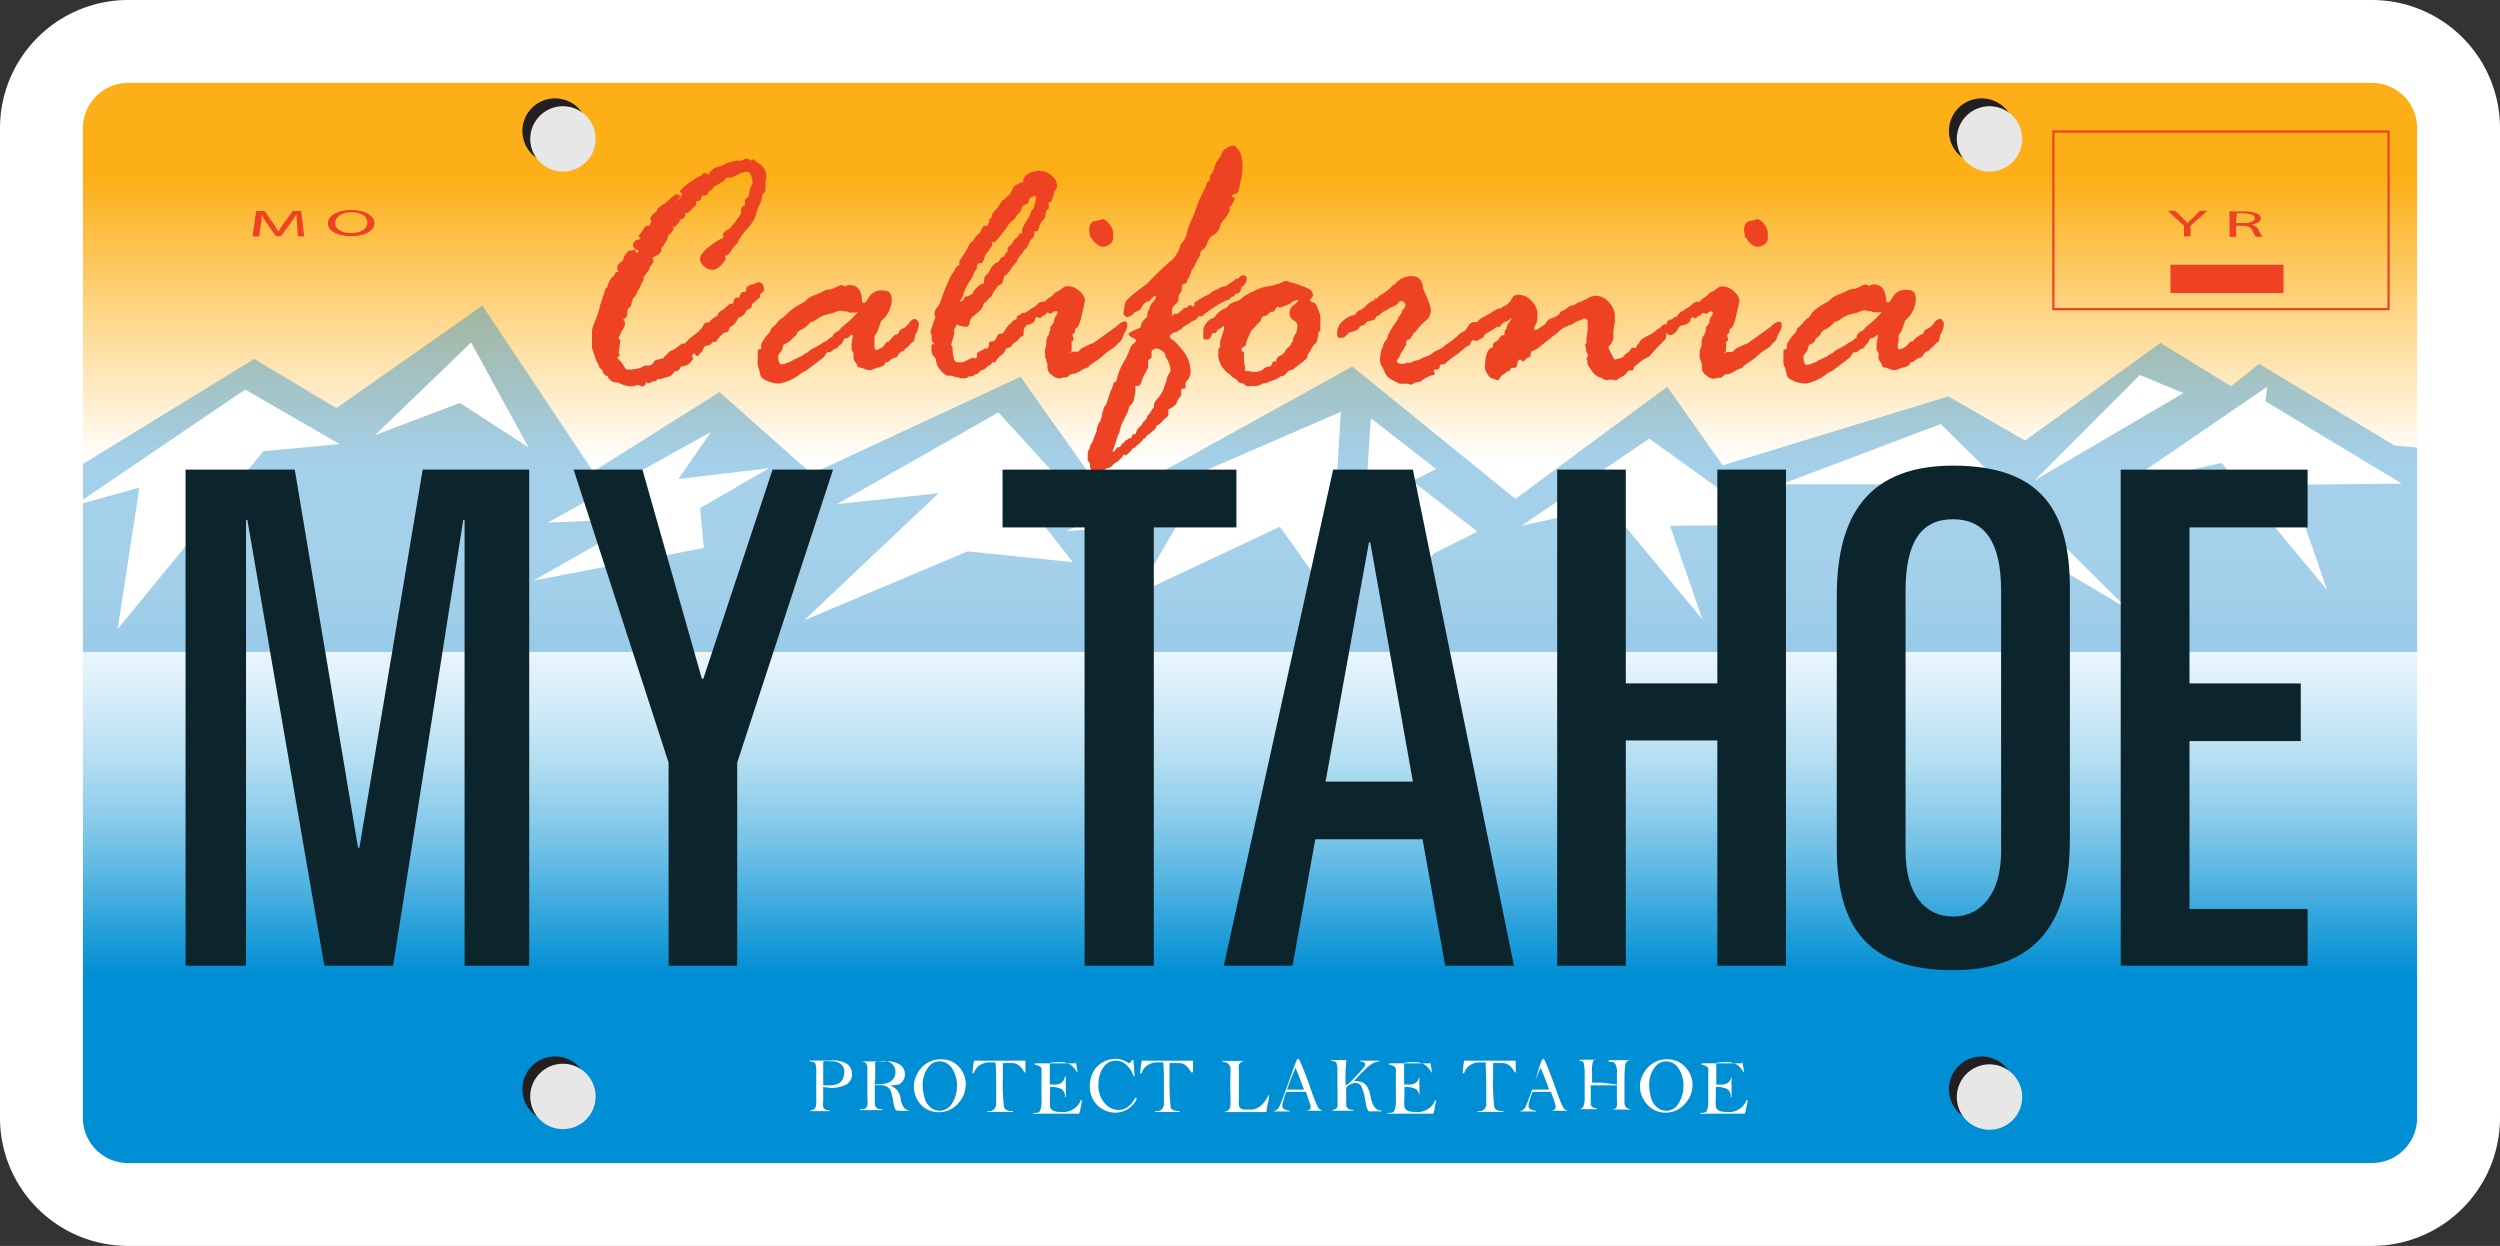
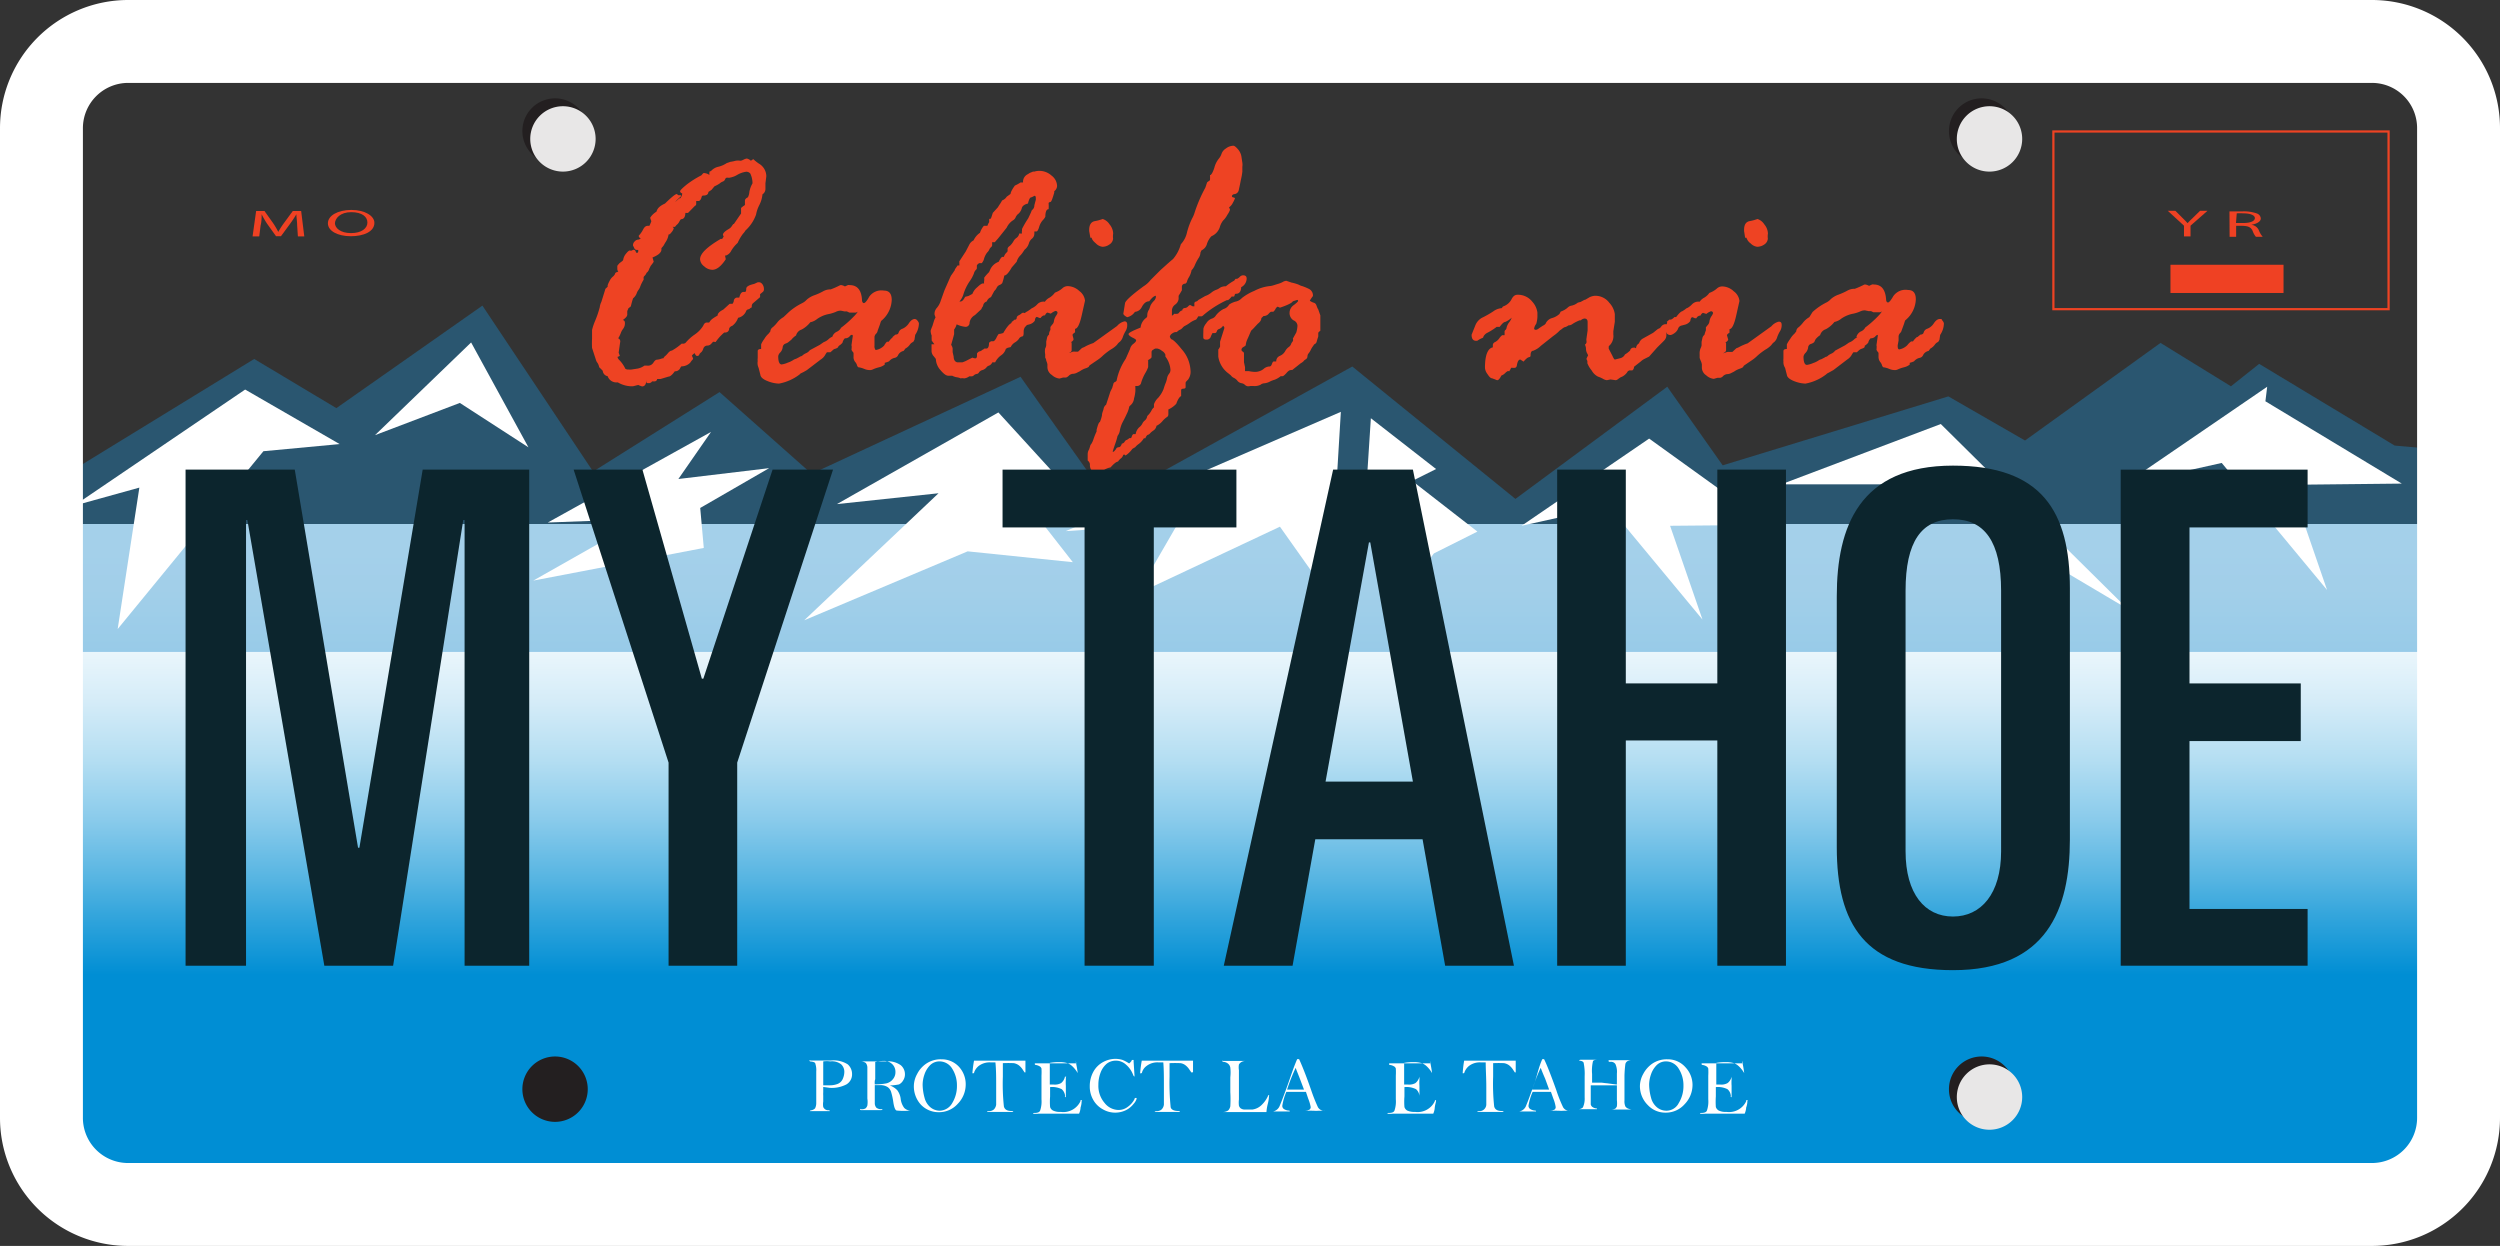
<svg xmlns="http://www.w3.org/2000/svg" viewBox="0 0 168.27 83.86">
  <rect x="0" y="0" width="168.27" height="83.86" fill="#333333" stroke="none" />
  <defs>
    <style>.cls-1,.cls-11,.cls-13{fill:none;}.cls-2{clip-path:url(#clip-path);}.cls-3{fill:url(#linear-gradient);}.cls-4{clip-path:url(#clip-path-2);}.cls-5{fill:url(#linear-gradient-2);}.cls-6{fill:#1d8bcc;opacity:0.4;}.cls-7{fill:#231f20;}.cls-8{fill:#e8e7e7;}.cls-9{fill:#fff;}.cls-10{fill:#ee4323;}.cls-11{stroke:#fff;stroke-width:5.58px;}.cls-12{fill:#ef4123;}.cls-13{stroke:#ee4323;stroke-width:0.15px;}.cls-14{fill:#0c252d;}</style>
    <clipPath id="clip-path">
      <rect class="cls-1" x="2.78" y="35.27" width="162.56" height="45.29" />
    </clipPath>
    <linearGradient id="linear-gradient" x1="-840.9" y1="-721.11" x2="-840.72" y2="-721.11" gradientTransform="translate(114735.77 -133628.55) rotate(-90) scale(158.99 158.99)" gradientUnits="userSpaceOnUse">
      <stop offset="0" stop-color="#008ed4" />
      <stop offset="0.14" stop-color="#33a5dc" />
      <stop offset="0.23" stop-color="#57b5e2" />
      <stop offset="0.37" stop-color="#8acbeb" />
      <stop offset="0.51" stop-color="#b4def2" />
      <stop offset="0.65" stop-color="#d5ecf8" />
      <stop offset="0.78" stop-color="#ecf7fc" />
      <stop offset="0.9" stop-color="#fafdfe" />
      <stop offset="1" stop-color="#fff" />
    </linearGradient>
    <clipPath id="clip-path-2">
      <rect class="cls-1" x="3.26" y="3.66" width="162.08" height="32.56" />
    </clipPath>
    <linearGradient id="linear-gradient-2" x1="-824.64" y1="-721.17" x2="-824.45" y2="-721.17" gradientTransform="matrix(0, 162.83, 162.83, 0, 117512.66, 134280.11)" gradientUnits="userSpaceOnUse">
      <stop offset="0" stop-color="#fcaf17" />
      <stop offset="0.12" stop-color="#fcaf17" />
      <stop offset="0.26" stop-color="#fcaf17" />
      <stop offset="0.88" stop-color="#fff" />
      <stop offset="1" stop-color="#fff" />
    </linearGradient>
  </defs>
  <title>tahoeplates-logo</title>
  <g id="Layer_2" data-name="Layer 2">
    <g id="Layer_1-2" data-name="Layer 1">
      <g id="Lake">
        <g class="cls-2">
          <rect id="LakeBlue" class="cls-3" x="2.78" y="35.27" width="162.56" height="45.29" />
        </g>
      </g>
      <g id="OrangeSky">
        <g class="cls-4">
-           <rect class="cls-5" x="3.26" y="3.66" width="162.08" height="32.56" />
-         </g>
+           </g>
      </g>
      <polygon id="Mtns" class="cls-6" points="163.51 43.33 163.62 43.32 163.62 30.21 161.18 29.99 152.06 24.49 150.16 26 145.42 23.08 136.3 29.65 131.14 26.68 115.95 31.32 112.22 26.03 102 33.58 91.02 24.67 74.63 33.74 68.69 25.36 54.63 31.89 48.43 26.39 39.92 31.74 32.47 20.57 22.64 27.47 17.11 24.16 4.73 31.75 3.92 26.59 3.92 39.35 4.04 39.35 4.04 43.88 163.52 43.88 163.51 43.33" />
      <path class="cls-7" d="M35.16,8.82a2.2,2.2,0,1,1,2.2,2.2,2.2,2.2,0,0,1-2.2-2.2" />
      <path class="cls-7" d="M131.18,8.82a2.2,2.2,0,1,1,2.19,2.2,2.19,2.19,0,0,1-2.19-2.2" />
      <path class="cls-7" d="M35.16,73.31a2.2,2.2,0,1,1,2.2,2.2,2.2,2.2,0,0,1-2.2-2.2" />
      <path class="cls-7" d="M131.18,73.31a2.2,2.2,0,1,1,2.19,2.2,2.19,2.19,0,0,1-2.19-2.2" />
      <path class="cls-8" d="M35.69,9.35a2.2,2.2,0,1,1,2.2,2.2,2.2,2.2,0,0,1-2.2-2.2" />
      <path class="cls-8" d="M131.71,9.35a2.2,2.2,0,1,1,2.2,2.2,2.19,2.19,0,0,1-2.2-2.2" />
-       <path class="cls-8" d="M35.69,73.85A2.2,2.2,0,1,1,37.89,76a2.2,2.2,0,0,1-2.2-2.19" />
      <path class="cls-8" d="M131.71,73.85a2.2,2.2,0,1,1,2.2,2.19,2.19,2.19,0,0,1-2.2-2.19" />
      <polygon class="cls-9" points="16.5 26.22 4.98 34.04 9.38 32.82 7.92 42.34 17.73 30.37 22.86 29.89 16.5 26.22" />
      <polygon class="cls-9" points="31.71 23.05 25.24 29.29 30.95 27.12 35.57 30.11 31.71 23.05" />
      <polygon class="cls-9" points="47.86 29.07 45.66 32.24 51.77 31.51 47.13 34.19 47.37 36.88 35.89 39.08 43.22 34.93 36.87 35.17 47.86 29.07" />
      <polygon class="cls-9" points="67.2 27.76 56.33 33.93 63.17 33.2 54.13 41.75 65.13 37.11 72.21 37.84 67.82 32.22 71.72 32.71 67.2 27.76" />
      <polygon class="cls-9" points="90.25 27.72 89.5 40.18 86.15 35.45 76.54 39.97 79.29 35.22 71.73 35.75 90.25 27.72" />
      <polygon class="cls-9" points="130.63 28.54 119.89 32.6 128.08 32.6 125.84 36.51 130.18 33.26 143.2 40.98 130.63 28.54" />
-       <polygon class="cls-9" points="146.96 26.46 136.95 32.33 144.03 25.24 146.96 26.46" />
      <polyline class="cls-9" points="152.48 27.01 161.66 32.55 154.19 32.63 156.63 39.71 149.54 31.16 142.95 32.63 152.6 26.03" />
      <polygon class="cls-9" points="111 29.52 119.07 35.33 112.41 35.39 114.59 41.7 108.28 34.09 102.41 35.39 111 29.52" />
      <polygon class="cls-9" points="95.04 32.36 94.55 39.93 96.51 37.25 99.44 35.78 95.04 32.36" />
      <polygon class="cls-9" points="92.27 28.15 91.78 35.72 93.73 33.03 96.66 31.57 92.27 28.15" />
      <path class="cls-10" d="M40.75,19.44l.15-.14v-.09a1.2,1.2,0,0,1,.12-.28.85.85,0,0,1,.23-.31.53.53,0,0,0,.15-.19c0-.08.11-.12.22-.14a.32.32,0,0,1-.07-.18l0-.22s0,0,.07-.09l.08-.09.16-.12a.21.21,0,0,0,.1-.18.86.86,0,0,1,.18-.34c.11-.14.2-.21.25-.21a.24.24,0,0,0,.15,0,.21.21,0,0,1,.11-.05s.09,0,.13.1.06.11.08.11.1,0,.1-.12,0-.06-.12-.08a.19.19,0,0,1-.15-.12,1.19,1.19,0,0,0-.08-.16.23.23,0,0,1,0-.09.34.34,0,0,1,.11-.2.33.33,0,0,1,.22-.12.26.26,0,0,0,.19-.1c-.09,0-.14-.1-.14-.16a1.9,1.9,0,0,0,.29-.41c.09-.18.19-.26.31-.26l.12,0a2.78,2.78,0,0,0,.13-.31l-.08-.23a1.23,1.23,0,0,1,.33-.35l.1-.07q.07-.32.57-.54c.44-.43.7-.64.79-.64a.34.34,0,0,1,.1.08l.12,0c.05,0,.07,0,.07.07a3.86,3.86,0,0,0-.39.37h0a.28.28,0,0,0,.09-.07l.19-.16a0,0,0,0,0,.05,0,.53.53,0,0,0,.14-.33s-.05,0-.14-.1l0-.06c0-.05.14-.19.43-.43a6.26,6.26,0,0,1,1-.63l.12-.14a.22.22,0,0,1,.14,0,.6.6,0,0,1,.28.12l0,0a.59.59,0,0,1,0-.17c0-.05,0-.08.1-.09a.92.92,0,0,1,.52-.3,1.75,1.75,0,0,0,.54-.24l.26-.09a2.24,2.24,0,0,0,.34-.07,1.06,1.06,0,0,1,.34,0,.63.63,0,0,0,.19-.07.69.69,0,0,1,.23-.08.61.61,0,0,1,.27.15s0,0,0,0l.16-.11h0a3.51,3.51,0,0,0,.36.29,1,1,0,0,1,.52.86l-.06.48,0,.4a.43.43,0,0,1-.2.34,2,2,0,0,1-.22.74,2.23,2.23,0,0,0-.21.62,2.65,2.65,0,0,1-.72,1.08.86.86,0,0,1-.15.2,3,3,0,0,0-.37.63,2.28,2.28,0,0,0-.44.54.61.61,0,0,1-.35.31H48.8l.05.25c-.31.47-.61.71-.91.71a.84.84,0,0,1-.55-.24.63.63,0,0,1-.27-.47c0-.38.47-.83,1.39-1.37l.1,0,.1-.16a.42.42,0,0,1-.05-.12c0-.1.12-.23.38-.38s.24-.33.36-.35l.48-.7,0-.11V14s.09-.09.26-.2l0-.05v-.24c0-.09.07-.17.2-.23a1,1,0,0,0,.1-.37,1.77,1.77,0,0,1,.21-.57,1.55,1.55,0,0,0-.15-.66.35.35,0,0,0-.28-.12,1.62,1.62,0,0,0-.58.2,1.47,1.47,0,0,1-.53.2.16.16,0,0,1-.09,0l-.1,0s-.08,0-.12.12a.25.25,0,0,1-.15.14.63.63,0,0,0-.21.13,2.21,2.21,0,0,1-.35.19l-.2.24-.21.14c0,.16-.13.24-.31.24s-.11.09-.21.27l-.1.1h-.2l0,.1v.11a.14.14,0,0,1-.09.12l-.46.47-.09,0h-.09l0,0c0,.27-.11.41-.25.42s-.12.23-.35.4l-.1.12h-.16l0,0a.25.25,0,0,1,.08.09.65.65,0,0,1-.14.26c-.09.12-.16.18-.21.16a1.23,1.23,0,0,1-.23.56l-.1.18a1.43,1.43,0,0,1-.15.18v.09q0,.3-.6.54l.08.29a2.91,2.91,0,0,1-.2.27l-.11.22a.43.43,0,0,1-.17.25.55.55,0,0,1-.12.19c-.05.05-.08.09-.08.12l0,.16a2.43,2.43,0,0,0-.22.44.85.85,0,0,1-.13.25.9.9,0,0,0-.13.26.8.8,0,0,1-.23.3,5.36,5.36,0,0,0-.15.54l-.17.14a.78.78,0,0,1-.07.17l0,.09v.16q0,.15-.3.36a.17.17,0,0,1,.14.18.6.6,0,0,1-.11.4,1.12,1.12,0,0,0-.16.28,1.74,1.74,0,0,1-.18.37.23.23,0,0,1,.14.2l-.11.77.08.21a.5.5,0,0,1-.16.07.45.45,0,0,0,.15.24,2.14,2.14,0,0,1,.38.56.32.32,0,0,0,.21.05.65.65,0,0,0,.22,0l.32-.05a1.11,1.11,0,0,0,.53-.21h.2a.43.43,0,0,0,.41-.2c.08-.13.16-.2.24-.2a1.17,1.17,0,0,0,.35-.09h.08a.48.48,0,0,1,.09-.13,1.26,1.26,0,0,0,.21-.21q.15-.18.27-.18a3.81,3.81,0,0,0,.66-.47l.14,0a.25.25,0,0,0,.17-.11,3.12,3.12,0,0,1,.55-.49,2,2,0,0,0,.59-.6c.06-.15.14-.22.23-.22l.17,0h0s0,0,.07-.1.18-.19.5-.37c0-.15.14-.28.38-.4l.43-.39.19,0s.08-.09.09-.2a.24.24,0,0,1,.2-.22h.09l.08,0c.06-.26.15-.38.28-.38h.1c.06,0,.09-.08.09-.22s.18-.24.53-.32L51,19s0,0,.11,0,.31.16.31.47a.22.22,0,0,1-.09.19l-.17.14,0,.2-.44.38a.26.26,0,0,0-.12.21c0,.08,0,.13-.08.13a.26.26,0,0,1-.15.1.19.19,0,0,0-.15.12.74.74,0,0,1-.54.45,1.15,1.15,0,0,1-.39.54.34.34,0,0,0-.21.17c0,.2-.14.3-.33.28a3.2,3.2,0,0,0-.58.64s0,0,0,0L48,23l-.13.14a.35.35,0,0,1-.28.12.29.29,0,0,0-.25.2.61.61,0,0,1-.13.24.51.51,0,0,0-.14.15c0,.08-.1.11-.15.11s-.12-.06-.16-.19a.58.58,0,0,0-.19.17l.07.16a.08.08,0,0,1,0,.08,1.25,1.25,0,0,0-.18.23.84.84,0,0,1-.6.25s-.05.05-.1.16a.37.37,0,0,1-.34.17c-.17.24-.32.36-.43.36l-.53.16-.23,0c0,.1-.1.16-.17.16l-.17,0a.26.26,0,0,1-.21.12c-.11,0-.17,0-.17-.09a.25.25,0,0,1,0-.07v-.05s0-.07,0-.07c0,.33-.1.5-.29.5a1.4,1.4,0,0,1-.26-.1h0L42.6,26l-.1,0a1.88,1.88,0,0,1-.91-.26h-.12a.62.62,0,0,1-.57-.42l0,0a.4.4,0,0,1-.33-.36,2.5,2.5,0,0,0-.24-.24.79.79,0,0,0-.11-.29.56.56,0,0,1-.09-.15l-.28-.86a5.62,5.62,0,0,1,0-.62l0-.09v-.07l0-.31,0-.12a4.12,4.12,0,0,1,.23-.67,6.6,6.6,0,0,0,.29-.87,1.08,1.08,0,0,1,.11-.36Z" />
      <path class="cls-10" d="M60.08,22.68l.19-.16c.13,0,.2-.05.22-.15a.4.4,0,0,1,.27-.25,1,1,0,0,0,.42-.37c.13-.19.26-.28.4-.28a.26.26,0,0,1,.17.11.41.41,0,0,1,.1.18,1.41,1.41,0,0,1-.25.78l-.05.33-.08.14a.55.55,0,0,0-.24.2.85.85,0,0,1-.29.25l-.12.16a.54.54,0,0,0-.36.26.32.32,0,0,1-.26.21.68.68,0,0,0-.36.23,1.63,1.63,0,0,1-.29.1l0,.12a1,1,0,0,1-.38.18,2.47,2.47,0,0,0-.39.13.59.59,0,0,1-.18.06,1,1,0,0,1-.43-.08,1.4,1.4,0,0,0-.4-.11.27.27,0,0,1-.09-.15.59.59,0,0,0-.12-.21.52.52,0,0,1-.11-.36l0-.22a.17.17,0,0,0-.06-.11.26.26,0,0,1-.07-.12.09.09,0,0,1,0-.07s0,0,0-.07a.27.27,0,0,0,0-.12.3.3,0,0,1,0-.12l.08-.56s0-.07-.05-.07-.09,0-.18.12a.4.4,0,0,1-.3.11.55.55,0,0,0-.16.29.83.83,0,0,1-.24.21l-.05.06c0,.06-.08.1-.18.14a.38.38,0,0,0-.22.13l-.13.11-.23,0a1.33,1.33,0,0,0-.13.2.89.89,0,0,1-.29.29l-.93.71a3.74,3.74,0,0,1-.43.23l-.07.07a3.25,3.25,0,0,1-1.38.61,2.25,2.25,0,0,1-.77-.17q-.45-.18-.48-.42l-.12-.47A.77.77,0,0,1,51,24.3a.71.71,0,0,1,0-.19V24l0-.37c0-.09.08-.14.23-.14l0-.31a1.61,1.61,0,0,1,.21-.36,1.5,1.5,0,0,1,.29-.36l.12-.15a.36.36,0,0,1,.17-.29,2.2,2.2,0,0,0,.3-.32,1.38,1.38,0,0,1,.41-.35l.37-.35A4.06,4.06,0,0,1,54,20.4a1,1,0,0,0,.3-.23,1.58,1.58,0,0,1,.52-.3,4,4,0,0,0,.56-.25,1,1,0,0,1,.44-.14h.09a6,6,0,0,0,.65-.29h.08a.8.8,0,0,1,.23.09h0l.2-.09a.21.21,0,0,1,.12,0c.51,0,.79.33.83,1,0,.14.06.21.13.21s.2-.14.35-.42a1,1,0,0,1,1-.42c.35,0,.52.21.52.63a1.9,1.9,0,0,1-.71,1.41,1.18,1.18,0,0,0-.07.2l-.17.47v0a.34.34,0,0,1-.1.19.36.36,0,0,0-.11.21l0,.29,0,.32a.37.37,0,0,0,.08.28,1,1,0,0,0,.57-.3A1,1,0,0,1,59.7,23l.12,0a1.22,1.22,0,0,1,.26-.29m-4.07,0a.56.56,0,0,1,.31-.38.59.59,0,0,0,.29-.27,6.66,6.66,0,0,0,.67-.57c.29-.28.44-.45.44-.51s0,0,0,0h0l-.1.06-.21,0-.24,0-.17-.08-.16,0-.24-.05a.71.71,0,0,0-.34.08,2.41,2.41,0,0,1-.54.16,2,2,0,0,0-.72.32,1.06,1.06,0,0,1-.46.22,1.84,1.84,0,0,1-.58.49.57.57,0,0,0-.38.4,1.27,1.27,0,0,0-.31.28L53.1,23a.62.62,0,0,1-.24.13.29.29,0,0,0-.18.25.6.6,0,0,1-.16.34.46.46,0,0,0-.14.25c0,.37.08.56.23.56a1.51,1.51,0,0,0,.41-.12,1.48,1.48,0,0,0,.36-.17.63.63,0,0,1,.2-.09l.23-.12a.22.22,0,0,1,.11-.05.28.28,0,0,0,.12-.08,1,1,0,0,1,.22-.13.63.63,0,0,0,.25-.2l.67-.36.26-.18a1,1,0,0,0,.33-.2.75.75,0,0,1,.24-.16" />
      <path class="cls-10" d="M62.71,22.92v-.08a1.57,1.57,0,0,1,0-.25.85.85,0,0,1-.07-.33,2.71,2.71,0,0,1,.12-.32l.11-.36a1.92,1.92,0,0,1,.1-.22,1.13,1.13,0,0,1-.07-.2.61.61,0,0,1,.16-.44,1.34,1.34,0,0,0,.26-.48l.25-.7.4-.91a1.15,1.15,0,0,1,.12-.19l.17-.25c0-.08.11-.18.19-.32l.12,0a.14.14,0,0,0,0-.09,1.83,1.83,0,0,0,0-.19l.43-.66.26-.5a.63.63,0,0,1,.27-.25,1.22,1.22,0,0,1,.43-.51,1.4,1.4,0,0,1,.26-.47l.24,0a1.17,1.17,0,0,1,.12-.25l0-.22s0,0,.07,0,.1-.21.18-.41l.33-.36.1-.16a2.79,2.79,0,0,0,.19-.31.62.62,0,0,0,.31-.25l.26-.19c0-.09.08-.27.29-.56a2.32,2.32,0,0,0,.38-.21l.17,0a.56.56,0,0,1,.31-.55l.14-.09.22-.09.09,0a1.16,1.16,0,0,1,.34-.05,1.23,1.23,0,0,1,.82.32.9.9,0,0,1,.37.71.48.48,0,0,1-.19.34l0,.09c-.12.42-.2.63-.25.63a.21.21,0,0,0-.13.07,3.15,3.15,0,0,1,0,.42c-.15,0-.22.19-.22.51a1,1,0,0,1-.18.24,1.17,1.17,0,0,0-.24.46c-.06.19-.12.29-.18.29h-.14l0,.17a.43.43,0,0,1-.17.32.66.66,0,0,0-.2.32.86.86,0,0,1-.29.42l-.12.18a1.41,1.41,0,0,1-.2.24,1,1,0,0,0-.21.39L68.1,18c-.21.37-.38.55-.5.54a3.89,3.89,0,0,1-.14.51.38.38,0,0,1-.18.13.36.36,0,0,0-.2.2.76.76,0,0,1-.16.21L66.7,20a.47.47,0,0,0-.28.29.34.34,0,0,0-.25.31.83.83,0,0,0-.12.21l-.43.4a.69.69,0,0,0-.36.5A.27.27,0,0,1,65,22a1.77,1.77,0,0,1-.61-.17h0a1,1,0,0,1-.17.35l0,.31s-.07.28-.2.72a.62.62,0,0,1,.1.24l0,.25.07.31c0,.26.14.38.29.38l.29,0A2.32,2.32,0,0,0,65,24.3l.45-.23s0,0,0,0a.59.59,0,0,0,.19.05c.08,0,.12-.06.12-.19v-.14c.06-.08.11-.13.18-.14a.41.41,0,0,0,.19-.11c.06,0,.1-.08.14-.08h.12c.12,0,.18-.13.18-.4a.29.29,0,0,0,.12-.09h.15c.07,0,.14-.07.22-.22a1.13,1.13,0,0,1,.16-.27,1.1,1.1,0,0,0,.31-.07c.26-.44.46-.67.6-.67h.07a.64.64,0,0,0,.23-.32.21.21,0,0,1,.12-.19.76.76,0,0,0,.19-.12.24.24,0,0,1,.11-.06q.18,0,.18.12l0,.32.09.35A.32.32,0,0,1,69,22a.54.54,0,0,0-.1.3c0,.22,0,.34-.12.35a.31.31,0,0,0-.2.16.93.93,0,0,1-.27.24.71.71,0,0,0-.28.31l-.21.05-.12.07a.77.77,0,0,1-.31.43,1.3,1.3,0,0,0-.41.48s0,0,0,0l-.19,0a.42.42,0,0,1-.22.22.3.3,0,0,0-.18.13.57.57,0,0,1-.27.17.39.39,0,0,0-.23.16.19.19,0,0,1-.15.1.37.37,0,0,0-.19.09.21.21,0,0,1-.14.07l-.17,0h0a.72.72,0,0,1-.35.14.47.47,0,0,0-.23,0,.71.71,0,0,0-.22-.07,1.08,1.08,0,0,1-.35-.11l-.26,0c-.14,0-.31-.12-.53-.38a1.18,1.18,0,0,1-.31-.75l-.14-.18a.53.53,0,0,1-.15-.36V23.6l0-.14v-.22l0-.07c.13,0,.19,0,.19,0Zm2.48-3,.26-.14a1.06,1.06,0,0,1,.32-.44c.18-.17.3-.26.38-.26h.09a.47.47,0,0,1,0-.16.62.62,0,0,0,0-.22s.11-.17.33-.38l.09-.2a1,1,0,0,1,.56-.5c.11-.22.2-.33.25-.33l.1,0a.66.66,0,0,1,.2-.31l.05-.07v-.18s0-.08.16-.19a1.24,1.24,0,0,0,.24-.31.61.61,0,0,1,.2-.22.43.43,0,0,0,.18-.29l.19,0a.43.43,0,0,1,0-.2l0-.11a6.84,6.84,0,0,1,.42-.72l.2-.43a.24.24,0,0,1,.1-.16.38.38,0,0,0,.11-.28l.1-.38c0-.18,0-.26-.1-.26a1,1,0,0,1-.23.11c-.07,0-.14.16-.2.41q-.37.09-.42.33a.76.76,0,0,1-.3.42l-.09.13a.46.46,0,0,1-.23.27,1.19,1.19,0,0,0-.39.47c-.41.52-.64.81-.68.84l-.12.14-.18,0c0,.12,0,.19,0,.2a.19.19,0,0,1-.08.14.42.42,0,0,0-.11.15.59.59,0,0,1-.15.21,1.38,1.38,0,0,0-.2.39.68.68,0,0,1-.16.32l-.17,0c-.11.07-.16.13-.16.19l0,.16a.2.2,0,0,1-.07.11.52.52,0,0,0-.13.24,2.37,2.37,0,0,1-.31.56,3.38,3.38,0,0,0-.38.79,1.28,1.28,0,0,1-.28.53.1.1,0,0,0,.08,0c.1,0,.2-.11.3-.31" />
      <path class="cls-10" d="M68.1,21.67l.2-.16h.07c.06,0,.14-.05.26-.17l.12,0a1,1,0,0,1,.43-.4l.2-.14a.41.41,0,0,1,.13-.08,1.07,1.07,0,0,0,.3-.23.55.55,0,0,1,.33-.18.53.53,0,0,1,.19,0,.81.81,0,0,1,.3-.27A1.2,1.2,0,0,0,71,19.7l.16-.07a1.41,1.41,0,0,0,.35-.23.53.53,0,0,1,.4-.14,1.18,1.18,0,0,1,.74.33.92.92,0,0,1,.38.65l-.2.89c-.14.66-.3,1-.47,1l0,.24c-.11.07-.17.13-.17.18l.07.28s0,.09-.13.17,0,0,0,.07v.47c0,.08,0,.15-.17.2l.08,0a.5.5,0,0,1,.33-.07l.19,0,.27-.25a1.16,1.16,0,0,0,.24-.11,3.32,3.32,0,0,1,.52-.22l1.6-1.15a.92.92,0,0,1,.5-.31c.12,0,.18.07.18.22a.77.77,0,0,1-.1.42,2.14,2.14,0,0,0-.19.4.78.78,0,0,1-.2.33.72.72,0,0,0-.19.2,1.64,1.64,0,0,1-.4.31,4.38,4.38,0,0,0-.55.42,2.42,2.42,0,0,1-.37.3l-.53.36-.07.11a.9.9,0,0,1-.23.1,1.55,1.55,0,0,0-.36.19l-.22.11a.59.59,0,0,1-.24.06.43.43,0,0,0-.28.13c-.09.08-.15.12-.2.12l-.18,0-.25.07a.89.89,0,0,1-.51-.24.64.64,0,0,1-.3-.5v-.06l0-.16a1,1,0,0,0-.08-.24c0-.12-.07-.2-.07-.21l0-.16,0-.07a1,1,0,0,1,0-.39.57.57,0,0,0,.07-.22c0-.1,0-.18,0-.24l.06-.28a.37.37,0,0,1,.13-.19c0-.06,0-.16.09-.31l0-.2.12-.16a.37.37,0,0,0,.12-.25.87.87,0,0,1,.13-.33.84.84,0,0,0,.11-.2c0-.09-.05-.14-.15-.14a1.13,1.13,0,0,0-.3.18l-.22-.07s-.07,0-.14.12,0,.05-.11.07a.35.35,0,0,0-.21.17l-.09,0-.16-.07h0c-.08,0-.13.09-.15.26a.65.65,0,0,1-.35.24l-.27.07a.31.31,0,0,0-.2.2.67.67,0,0,1-.24.3.82.82,0,0,1-.25.13c-.23,0-.34-.12-.34-.36l.1-.54ZM73.39,16l-.08-.45v-.07c0-.36.14-.56.4-.6a3.17,3.17,0,0,0,.51-.14.85.85,0,0,1,.46.36,1,1,0,0,1,.24.55.29.29,0,0,1,0,.11,1.11,1.11,0,0,0,0,.3.5.5,0,0,1-.24.39.79.79,0,0,1-.48.16.73.73,0,0,1-.43-.22c-.18-.15-.28-.28-.29-.39" />
      <path class="cls-10" d="M74.74,26.35l.12-.24.08-.27s0-.08.11-.13.12-.11.12-.16a4,4,0,0,1,.6-1.4l.29-.66a.59.59,0,0,1,.23-.35c.12-.09.18-.17.18-.23s-.09-.11-.25-.19-.26-.17-.26-.24.27-.22.81-.43a.92.92,0,0,1,.37-.65.18.18,0,0,0,.08-.16.7.7,0,0,1,.13-.42l.09-.26a1.15,1.15,0,0,1,.21-.29A.47.47,0,0,0,77.8,20v-.09c-.11,0-.26.12-.45.37-.21,0-.37.14-.51.41a.56.56,0,0,1-.45.3.85.85,0,0,1-.52.36c-.18-.09-.26-.18-.26-.24l.11-.68c0-.16.41-.54,1.25-1.16a1.78,1.78,0,0,0,.47-.42l.68-.68c.37-.33.64-.58.83-.73a2.6,2.6,0,0,0,.53-1,1.7,1.7,0,0,0,.42-.82,4.93,4.93,0,0,1,.33-.9,2,2,0,0,0,.18-.42,9.7,9.7,0,0,1,.72-1.67l.12-.36.19-.14a1.84,1.84,0,0,0,0-.34c.09,0,.19-.19.29-.48a1.64,1.64,0,0,1,.29-.61,1,1,0,0,0,.2-.35.69.69,0,0,1,.3-.36.83.83,0,0,1,.5-.18c.06,0,.16.07.29.22a1,1,0,0,1,.25.52l.06.4a1,1,0,0,1,0,.28l0,.32a4.07,4.07,0,0,1-.1.56c-.06.32-.11.54-.14.68a.34.34,0,0,1-.25.27c-.14,0-.21.09-.21.13s0,.08.1.1.1.05.1.07a1.83,1.83,0,0,1-.14.29.77.77,0,0,1-.26.31.5.5,0,0,1,.07.16,1.35,1.35,0,0,1-.18.34,1.47,1.47,0,0,1-.29.39,1.31,1.31,0,0,0-.22.45,1,1,0,0,1-.56.6,1.31,1.31,0,0,0-.3.51.67.67,0,0,1-.37.44L80.8,17v0a.7.7,0,0,1-.12.36,2.92,2.92,0,0,0-.25.47,1.06,1.06,0,0,1-.23.36,1.41,1.41,0,0,1-.17.46,1.11,1.11,0,0,0-.15.35l-.08.09c-.17,0-.25.1-.25.21l0,.24s-.07.13-.22.37l0,.22a.56.56,0,0,1-.23.37.5.5,0,0,0-.22.41l0,.26a.25.25,0,0,0,0,.07s.07,0,.15-.12a.73.73,0,0,0,.2,0s.09,0,.14-.09a.37.37,0,0,1,.21-.14l0,0c0-.1.1-.16.18-.16a.31.31,0,0,0,.21-.11c.06-.06.1-.09.14-.09l.17.09h0l.11,0,0-.17a.13.13,0,0,1,.11-.15.31.31,0,0,0,.16-.11l.45-.26a1.4,1.4,0,0,0,.43-.24,1.09,1.09,0,0,1,.31-.18.8.8,0,0,0,.26-.14.72.72,0,0,1,.4-.1,3.45,3.45,0,0,1,.56-.38l.09-.12a.34.34,0,0,1,.1,0,.59.59,0,0,0,.19-.14.33.33,0,0,1,.21-.1c.17,0,.25.07.25.22a.66.66,0,0,1-.37.58l0,0c0,.3-.15.44-.31.44s-.09.07-.17.19l-.16,0a1.09,1.09,0,0,1-.24.24h-.08a7,7,0,0,0-1.57,1,.31.31,0,0,1-.13.09l-.23,0a1.13,1.13,0,0,1-.14.22,1.6,1.6,0,0,0-.41.21,2.06,2.06,0,0,1-.32.2.53.53,0,0,0-.19.15.51.51,0,0,1-.23.15l-.16.13h-.08a.49.49,0,0,0-.24.11.29.29,0,0,0-.14.21.4.4,0,0,0,.11.17c.07,0,.3.18.69.67a2.31,2.31,0,0,1,.59,1.41.89.89,0,0,1-.17.64c-.11.1-.16.17-.16.21s0,.12,0,.26v0c0,.07,0,.12-.14.13s-.15.05-.16.09v.28l0,.13c-.11.05-.22.22-.33.52a1.65,1.65,0,0,1-.53.38l0,.05,0,.29a.2.2,0,0,1-.11.18,1.68,1.68,0,0,0-.3.28,1.17,1.17,0,0,1-.39.3.46.46,0,0,1-.18.3,1.29,1.29,0,0,0-.29.25l-.08.05c-.07,0-.14.09-.2.24l-.1,0a1.31,1.31,0,0,1-.34.38,1.06,1.06,0,0,0-.24.22l-.19.11a1.78,1.78,0,0,1-.46.45s0,0-.09-.07h0s-.06,0-.09.09a.41.41,0,0,1-.13.17.87.87,0,0,0-.2.22l0,0c-.1,0-.27.13-.5.39a1.19,1.19,0,0,0-.4.15Q74,32,73.88,32l-.27-.19a.65.65,0,0,1-.25-.57.36.36,0,0,0-.15-.24c0-.08,0-.19,0-.35v-.1a.62.62,0,0,1,.1-.31l.07-.23a.32.32,0,0,1,.08-.14,1.36,1.36,0,0,0,.14-.31,4.71,4.71,0,0,1,.21-.52l0-.11c.09-.35.16-.52.22-.52a2.56,2.56,0,0,0,.14-.44c0-.18.09-.33.11-.45a.43.43,0,0,1,.17-.28Zm2.54-2.11,0,.47a2.19,2.19,0,0,1-.21.43,3.3,3.3,0,0,0-.26.61.27.27,0,0,1-.27.23h-.12a.16.16,0,0,0,0,.09l0,.24a2.46,2.46,0,0,1-.09.51.69.69,0,0,1-.24.46l-.08.08a1.87,1.87,0,0,1-.18.52c-.11.24-.21.43-.28.56a2,2,0,0,0-.17.51.8.8,0,0,1-.16.39,4.13,4.13,0,0,1-.15.51c-.05.14-.11.32-.18.55a.08.08,0,0,0,.07,0s.11-.08.19-.24a.27.27,0,0,1,.16-.06c.08,0,.15-.09.2-.24l0,0a.27.27,0,0,0,.19-.13.22.22,0,0,1,.14-.12.67.67,0,0,0,.17-.12l.08,0s.07,0,.09-.12a.43.43,0,0,1,.09-.15h.17l0,0a.78.78,0,0,1,.24-.46.72.72,0,0,0,.21-.25.58.58,0,0,1,.18-.22.47.47,0,0,0,.15-.29,1.35,1.35,0,0,0,.28-.36.62.62,0,0,1,.17-.22l0-.08,0-.13v0a1.12,1.12,0,0,1,.29-.44,2,2,0,0,0,.36-.59,4,4,0,0,1,.13-.38,1.59,1.59,0,0,0,.1-.33.69.69,0,0,1,.13-.3.43.43,0,0,0,.1-.31,1.67,1.67,0,0,0-.34-.86s0-.06,0-.13a.54.54,0,0,0-.24-.26.64.64,0,0,0-.31-.15l-.1,0s-.07,0-.15.07a.19.19,0,0,0-.13.21v.05l0,.24c0,.06-.11.15-.32.25" />
      <path class="cls-10" d="M87.55,24.45l-.58.46a.12.12,0,0,0-.09,0q-.13,0-.3.21c-.12.13-.21.2-.25.2l-.13,0a1.39,1.39,0,0,1-.44.25,1.53,1.53,0,0,0-.32.13,1,1,0,0,1-.35.1.43.43,0,0,0-.25.1.9.9,0,0,1-.48.08l-.19,0A.67.67,0,0,1,84,26a.33.33,0,0,1-.21-.1.44.44,0,0,0-.24-.11.44.44,0,0,1-.26-.16.7.7,0,0,0-.25-.2.49.49,0,0,1-.19-.16l-.17-.14A1.71,1.71,0,0,1,82,24v0l0-.22,0-.25a.92.92,0,0,0,.12-.2V23l.29-.92s0-.09-.09-.15a.58.58,0,0,1-.25.21.23.23,0,0,0-.17.16.14.14,0,0,1-.14.12l-.15,0a1.65,1.65,0,0,0-.11.23.29.29,0,0,1-.29.21c-.15,0-.22-.05-.22-.16l0-.2L81,22.12a.86.86,0,0,1,.19-.36.74.74,0,0,1,.36-.31.48.48,0,0,0,.29-.22,1.58,1.58,0,0,1,.51-.43.63.63,0,0,0,.38-.3,1.39,1.39,0,0,1,.44-.2.78.78,0,0,0,.42-.24,3.45,3.45,0,0,1,.83-.48,2.89,2.89,0,0,1,1-.32,1.12,1.12,0,0,0,.27-.05l.32-.1a1.51,1.51,0,0,0,.31-.12.57.57,0,0,1,.26-.09l.35.12a2.79,2.79,0,0,1,.48.14,1,1,0,0,0,.25.1,3.67,3.67,0,0,1,.47.2.49.49,0,0,1,.24.47,2.48,2.48,0,0,0-.21.31s.09.08.28.14.16.26.29.45l.14.4,0,.94,0,.09c-.09.07-.14.12-.14.15l0,.23-.1.32a.25.25,0,0,1-.12.19.21.21,0,0,0-.11.12l-.07.09a1.87,1.87,0,0,0-.11.2,1.06,1.06,0,0,1-.17.26A.39.39,0,0,0,88,24a.23.23,0,0,1-.12.19.42.42,0,0,0-.14.12.57.57,0,0,1-.14.11m-3.8.29,0,.27,0,0H84l.06,0a2.29,2.29,0,0,0,.36.05.94.94,0,0,0,.61-.18.66.66,0,0,1,.36-.18c.09,0,.16,0,.22-.17s.1-.17.12-.17h.17l0,0a.39.39,0,0,1,.25-.38.72.72,0,0,0,.35-.31.84.84,0,0,1,.24-.28.44.44,0,0,0,.18-.26l.1-.14a.23.23,0,0,0,0-.17l.23-.41a1.94,1.94,0,0,0,.08-.45.41.41,0,0,0-.27-.37.58.58,0,0,1-.26-.54.63.63,0,0,1,.29-.49c.19-.15.28-.24.28-.27a.06.06,0,0,0-.07-.07l-.28.09c-.06.11-.34.25-.87.43L86,20.64s-.1.05-.14.14a.69.69,0,0,1-.15.2h-.16a.54.54,0,0,0-.16.14.43.43,0,0,1-.34.15l-.15.14c0,.12-.07.25-.24.38l-.14.15a4.36,4.36,0,0,1-.31.32l-.22.51a1.28,1.28,0,0,0-.14.45c0,.05-.08.09-.16.14a.22.22,0,0,0-.13.19s0,.06.09.12.08.1.08.14l0,.14,0,.43Z" />
-       <path class="cls-10" d="M92.54,20.08l.19,0,.07-.15a3.53,3.53,0,0,0,.86-.63s0-.06.11-.1A.63.63,0,0,0,94,19,1.53,1.53,0,0,1,95,18.58q.73,0,.78.84l.07.17a3.85,3.85,0,0,1,.28.65,2.73,2.73,0,0,1,.18.61,1.12,1.12,0,0,1-.21.62,4.16,4.16,0,0,0-.82.86l-.12.08a3.93,3.93,0,0,1-.26.41c-.16.05-.25.11-.25.17v.21a.2.2,0,0,1-.05.09,1,1,0,0,0-.15.26l-.1.14a.36.36,0,0,0-.1.19.94.94,0,0,1-.14.26.3.3,0,0,0-.09.18c0,.12.16.17.47.17l.19-.07.17,0A.41.41,0,0,0,95,24.4a.7.7,0,0,1,.3-.13,1.28,1.28,0,0,0,.36-.13A1.5,1.5,0,0,1,96,24a1.58,1.58,0,0,0,.42-.23,1.49,1.49,0,0,1,.38-.22,1.47,1.47,0,0,0,.36-.21,1.77,1.77,0,0,1,.37-.27,4.58,4.58,0,0,0,.66-.55,1.26,1.26,0,0,1,.4-.24s.09-.1.22-.31a.52.52,0,0,1,.43-.3c.17,0,.26.08.26.23a.33.33,0,0,1-.12.24v.07l0,.18a.18.18,0,0,1,0,.11s0,.07-.1.13a.55.55,0,0,0-.13.24A.27.27,0,0,1,99,23c0,.17-.11.26-.19.28a1.08,1.08,0,0,0-.32.23,5.11,5.11,0,0,1-.59.46,3.88,3.88,0,0,0-.52.41c-.09.09-.16.14-.19.14a.17.17,0,0,1-.1,0l-.09,0s-.09.05-.1.16l0,.11-.19.09-.07,0h0c-.09,0-.14,0-.14.1l.07.12v0c0,.11-.07.16-.2.16a2.57,2.57,0,0,0-.78.43l-.35.07-.3.15a.44.44,0,0,0-.18-.08l-.2,0-.35,0-.45-.23a1.1,1.1,0,0,1-.52-.46,3.92,3.92,0,0,0-.22-.47.76.76,0,0,1-.13-.32,2.45,2.45,0,0,1,.09-.79,2,2,0,0,0,.13-.35.47.47,0,0,1,.14-.24,1.16,1.16,0,0,0,.19-.43,4.7,4.7,0,0,1,.49-.82.91.91,0,0,0,.2-.36l.16-.21a.63.63,0,0,0,.08-.18c0-.1.07-.16.12-.17a.83.83,0,0,0,.1-.21.29.29,0,0,0-.32-.33s-.09,0-.14.12a.65.65,0,0,1-.33.23,2.13,2.13,0,0,0-.33.17,1,1,0,0,1-.26.15.83.83,0,0,0-.35.27l-.21.09c-.06.14-.12.22-.17.24l-.45.11a.67.67,0,0,0-.12.14.34.34,0,0,1-.29.13l-.29.32a1.08,1.08,0,0,0-.26.09l-.24.06a.84.84,0,0,0-.22.21.51.51,0,0,1-.43.15q-.18,0-.18-.27a1.06,1.06,0,0,1,.42-.89,1.54,1.54,0,0,1,.62-.36c.13,0,.21-.06.24-.14a.41.41,0,0,1,.24-.19,1.39,1.39,0,0,0,.44-.33,1.32,1.32,0,0,1,.55-.35Z" />
      <path class="cls-10" d="M110,23.39H110l.12.05s0,0,0,0a.39.39,0,0,1,.2-.33.55.55,0,0,1,.27-.33l.68-.38.31-.25.15-.07.09-.11a.38.38,0,0,1,.26-.15c.12,0,.19,0,.19.12l-.11.23,0,.38a.49.49,0,0,1-.15.37c-.1.11-.26.26-.47.47L111,24l-.32.16a.94.94,0,0,0-.23.16l-.47.37a.28.28,0,0,1-.11.24h-.2l-.1.05a.91.91,0,0,1-.5.42l-.17.12a.25.25,0,0,1-.16.07l-.34-.05-.24.05a.61.61,0,0,1-.26-.09,2.07,2.07,0,0,0-.34-.15,1,1,0,0,1-.43-.42,1.65,1.65,0,0,1-.29-.49.5.5,0,0,0,0-.15l-.06-.13a1.18,1.18,0,0,1,.11-.23v0a.5.5,0,0,0-.07-.16.68.68,0,0,1-.07-.31.67.67,0,0,0-.07-.26c.07-.06.1-.11.1-.14a.3.3,0,0,0,0-.13.46.46,0,0,1,0-.13l.08-.56,0-.29,0-.27c0-.16-.07-.24-.22-.24a.44.44,0,0,0-.24.12l-.08,0a2.77,2.77,0,0,0-.47.24.44.44,0,0,1-.28.1.66.66,0,0,1-.28.13l-.1.06a1,1,0,0,1-.19.14,2.9,2.9,0,0,1-.46.39l-.82.65a1.48,1.48,0,0,1-.53.34c-.11,0-.17.12-.17.29s-.07.1-.22.19a1.55,1.55,0,0,0-.25.25l-.22-.14c-.11,0-.19.13-.23.38s-.19.16-.4.18c0,0,0,.07-.09.17l0,.05h-.13a.73.73,0,0,0-.17.13.67.67,0,0,1-.26.17c-.1.21-.19.31-.27.31a.39.39,0,0,1-.14-.05l-.22-.08c-.09,0-.19-.11-.3-.28a.79.79,0,0,1-.17-.42c0-.84.18-1.31.53-1.38l0-.05v-.09a.22.22,0,0,1,.14-.21.81.81,0,0,0,.29-.25.91.91,0,0,1,.2-.22h.16s0-.08,0-.24a.15.15,0,0,1,.07-.12.29.29,0,0,0,.07-.17,1,1,0,0,1,.18-.35,1.06,1.06,0,0,0,.16-.3l0,0a1.47,1.47,0,0,1-.44.29c-.09,0-.21.12-.37.33l-.2,0a4.36,4.36,0,0,1-.63.4.57.57,0,0,0-.27.27s0,.07-.09.09a1.42,1.42,0,0,0-.32.18h-.07c-.21,0-.31-.14-.31-.41l.26-.65a1,1,0,0,1,.52-.53,6.71,6.71,0,0,0,.69-.4,1.08,1.08,0,0,1,.56-.21l.08-.11a1,1,0,0,0,.57-.47c.1-.21.23-.32.4-.32a1.22,1.22,0,0,1,1,.46,1.36,1.36,0,0,1,.35.74l0,.31a1.94,1.94,0,0,1-.08.45.66.66,0,0,0-.14.31q0,.09.12.09a.36.36,0,0,0,.2-.1l.27-.18a.51.51,0,0,0,.18-.13.66.66,0,0,1,.43-.38,1.2,1.2,0,0,0,.38-.18l.12-.09.09-.17a1.34,1.34,0,0,0,.45-.25.48.48,0,0,1,.29-.15,1,1,0,0,0,.41-.2l.19-.05.17-.09a.37.37,0,0,1,.15-.06L107,20a1.13,1.13,0,0,1,.32-.09,1.17,1.17,0,0,1,1,.47,1.4,1.4,0,0,1,.37.76l0,.21,0,.31v0l-.1.63,0,.22a.89.89,0,0,1-.25.74.12.12,0,0,0-.06.12v.1l.25.48c.07.17.13.25.17.25l.39-.1a.46.46,0,0,0,.28-.24,1.8,1.8,0,0,0,.35-.27.23.23,0,0,1,.23-.19" />
      <path class="cls-10" d="M112.17,21.67l.2-.16h.07c.06,0,.15-.05.26-.17l.12,0c.17-.23.31-.37.43-.4l.2-.14a.37.37,0,0,1,.14-.08,1.24,1.24,0,0,0,.29-.23.6.6,0,0,1,.33-.18.53.53,0,0,1,.19,0,.81.81,0,0,1,.3-.27,1.08,1.08,0,0,0,.35-.32l.16-.07a1.41,1.41,0,0,0,.35-.23.53.53,0,0,1,.4-.14,1.16,1.16,0,0,1,.74.33.92.92,0,0,1,.38.65l-.2.89c-.14.66-.3,1-.47,1l0,.24c-.11.07-.17.13-.17.18l.08.28s0,.09-.14.17,0,0,0,.07v.47c0,.08-.06.15-.17.2s0,0,.07,0a.5.5,0,0,1,.33-.07l.19,0,.27-.25a1.16,1.16,0,0,0,.24-.11,3.82,3.82,0,0,1,.52-.22l1.6-1.15a.92.92,0,0,1,.5-.31c.13,0,.19.07.19.22a.77.77,0,0,1-.11.42,2.14,2.14,0,0,0-.19.4.69.69,0,0,1-.2.33.72.72,0,0,0-.19.2,1.64,1.64,0,0,1-.4.31,4.38,4.38,0,0,0-.55.42,2.42,2.42,0,0,1-.37.3l-.53.36-.07.11a.94.94,0,0,1-.22.1,1.43,1.43,0,0,0-.37.19l-.22.11a.58.58,0,0,1-.23.06.46.46,0,0,0-.29.13.34.34,0,0,1-.2.12l-.18,0-.25.07a.89.89,0,0,1-.51-.24.62.62,0,0,1-.29-.5v-.06l0-.16a.84.84,0,0,0-.07-.24,1.87,1.87,0,0,1-.08-.21l0-.16,0-.07a1,1,0,0,1,.05-.39.79.79,0,0,0,.08-.22c0-.1,0-.18,0-.24l.06-.28a.37.37,0,0,1,.13-.19,3.22,3.22,0,0,1,.1-.31l0-.2.13-.16a.41.41,0,0,0,.11-.25.87.87,0,0,1,.13-.33.84.84,0,0,0,.11-.2.13.13,0,0,0-.14-.14,1,1,0,0,0-.31.18l-.22-.07s-.06,0-.14.12,0,.05-.11.07a.31.31,0,0,0-.2.17l-.1,0-.16-.07h0c-.08,0-.13.09-.15.26a.65.65,0,0,1-.35.24l-.27.07a.31.31,0,0,0-.2.2.67.67,0,0,1-.24.3.82.82,0,0,1-.25.13c-.23,0-.34-.12-.34-.36l.1-.54ZM117.46,16l-.07-.45v-.07q0-.54.39-.6a2.91,2.91,0,0,0,.51-.14.85.85,0,0,1,.46.36,1,1,0,0,1,.24.55.29.29,0,0,1,0,.11,1.11,1.11,0,0,0,0,.3.51.51,0,0,1-.23.39.84.84,0,0,1-.49.16.73.73,0,0,1-.43-.22.75.75,0,0,1-.29-.39" />
      <path class="cls-10" d="M129.07,22.68l.19-.16c.12,0,.2-.05.22-.15a.38.38,0,0,1,.26-.25.92.92,0,0,0,.43-.37c.13-.19.26-.28.4-.28s.1,0,.17.11a.41.41,0,0,1,.1.18,1.41,1.41,0,0,1-.25.78l-.05.33-.08.14a.55.55,0,0,0-.24.2.85.85,0,0,1-.29.25l-.12.16a.54.54,0,0,0-.36.26.32.32,0,0,1-.26.21.68.68,0,0,0-.36.23,1.63,1.63,0,0,1-.29.1l0,.12a1,1,0,0,1-.38.18,2.47,2.47,0,0,0-.39.13.59.59,0,0,1-.18.06,1,1,0,0,1-.43-.08,1.4,1.4,0,0,0-.4-.11.27.27,0,0,1-.09-.15.59.59,0,0,0-.12-.21.57.57,0,0,1-.11-.36l0-.22a.17.17,0,0,0-.06-.11.26.26,0,0,1-.07-.12.09.09,0,0,1,0-.07s0,0,0-.07a.27.27,0,0,0,0-.12.3.3,0,0,1,0-.12l.08-.56s0-.07,0-.07-.09,0-.18.12a.41.41,0,0,1-.3.11.55.55,0,0,0-.16.29.83.83,0,0,1-.24.21l0,.06c0,.06-.08.1-.19.14a.51.51,0,0,0-.22.13l-.12.11-.23,0a1.33,1.33,0,0,0-.13.2.89.89,0,0,1-.29.29l-.93.71-.42.23-.08.07a3.25,3.25,0,0,1-1.38.61,2.25,2.25,0,0,1-.77-.17q-.45-.18-.48-.42l-.12-.47a.7.7,0,0,1-.11-.44.71.71,0,0,1,0-.19V24l0-.37c0-.09.08-.14.23-.14l0-.31a2,2,0,0,1,.22-.36,1.5,1.5,0,0,1,.29-.36l.12-.15a.36.36,0,0,1,.17-.29,2.2,2.2,0,0,0,.3-.32,1.38,1.38,0,0,1,.41-.35L122,21a4.06,4.06,0,0,1,.93-.64,1,1,0,0,0,.3-.23,1.58,1.58,0,0,1,.52-.3,4.58,4.58,0,0,0,.56-.25,1,1,0,0,1,.43-.14h.1a6,6,0,0,0,.65-.29h.07a.72.72,0,0,1,.24.09h0l.2-.09a.21.21,0,0,1,.12,0c.51,0,.78.33.83,1,0,.14.06.21.13.21s.19-.14.35-.42a1,1,0,0,1,1-.42c.35,0,.52.21.52.63a1.9,1.9,0,0,1-.71,1.41,1.18,1.18,0,0,0-.07.2l-.17.47v0a.38.38,0,0,1-.11.19.4.4,0,0,0-.1.21l0,.29-.06.32c0,.14,0,.24.09.28a1,1,0,0,0,.57-.3,1,1,0,0,1,.25-.24l.12,0a1.22,1.22,0,0,1,.26-.29m-4.07,0a.57.57,0,0,1,.3-.38.58.58,0,0,0,.3-.27,6.66,6.66,0,0,0,.67-.57c.29-.28.43-.45.43-.51s0,0,0,0h0l-.1.06-.22,0-.23,0-.17-.08-.16,0-.24-.05a.71.71,0,0,0-.34.08,2.41,2.41,0,0,1-.54.16,2.12,2.12,0,0,0-.72.32,1.06,1.06,0,0,1-.46.22,1.84,1.84,0,0,1-.58.49.57.57,0,0,0-.38.4,1.27,1.27,0,0,0-.31.28l-.09.19a.66.66,0,0,1-.25.13.27.27,0,0,0-.16.25.69.69,0,0,1-.17.34.46.46,0,0,0-.14.25c0,.37.08.56.23.56a1.51,1.51,0,0,0,.41-.12,1.48,1.48,0,0,0,.36-.17.54.54,0,0,1,.2-.09l.23-.12a.22.22,0,0,1,.11-.05.28.28,0,0,0,.12-.08,1,1,0,0,1,.22-.13.63.63,0,0,0,.25-.2l.67-.36.26-.18a1,1,0,0,0,.33-.2.75.75,0,0,1,.24-.16" />
      <path class="cls-11" d="M2.79,8.66a5.84,5.84,0,0,1,5.8-5.87H159.68a5.83,5.83,0,0,1,5.8,5.87V75.2a5.83,5.83,0,0,1-5.8,5.87H8.59a5.83,5.83,0,0,1-5.8-5.87Z" />
      <path class="cls-12" d="M20,15.16c0-.24-.05-.52-.05-.74h0c-.12.2-.26.42-.43.65l-.61.83h-.33L18,15.09a5.44,5.44,0,0,1-.39-.67h0c0,.22,0,.5-.07.76l-.09.73H17l.24-1.71h.56l.59.83a5.38,5.38,0,0,1,.34.58h0a5.4,5.4,0,0,1,.37-.58l.61-.83h.56l.21,1.71h-.43Z" />
      <path class="cls-12" d="M25.2,15c0,.59-.72.9-1.59.9s-1.54-.35-1.54-.87.67-.9,1.58-.9S25.2,14.53,25.2,15Zm-2.66,0c0,.36.39.69,1.09.69s1.1-.32,1.1-.71-.36-.7-1.09-.7S22.54,14.69,22.54,15.07Z" />
      <rect class="cls-13" x="138.21" y="8.85" width="22.56" height="11.96" />
      <path class="cls-12" d="M147,15.91v-.72l-1.09-1h.51l.48.48c.13.13.24.23.34.35h0c.09-.11.22-.22.35-.35l.49-.48h.5l-1.14,1v.72Z" />
      <path class="cls-12" d="M150.06,14.23c.22,0,.55,0,.85,0a2.59,2.59,0,0,1,1,.14.39.39,0,0,1,.26.33c0,.22-.28.37-.64.43h0a.63.63,0,0,1,.5.35,1.51,1.51,0,0,0,.27.46h-.46a1.29,1.29,0,0,1-.22-.4c-.11-.24-.29-.33-.69-.34h-.42v.74h-.44Zm.44.78H151c.47,0,.77-.13.77-.33s-.32-.32-.78-.32a3.6,3.6,0,0,0-.44,0Z" />
      <rect class="cls-12" x="146.09" y="17.82" width="7.61" height="1.9" />
      <path class="cls-9" d="M55.41,73.16c0,.08,0,.2,0,.36a1.69,1.69,0,0,0,0,.23c0,.06,0,.19,0,.39a1.18,1.18,0,0,0,0,.37.4.4,0,0,0,.12.15.37.37,0,0,0,.2.07c.08,0,.12,0,.12.06s0,0,0,0H54.51s0,0,0,0,0-.05.1-.06a.45.45,0,0,0,.25-.13.79.79,0,0,0,.08-.36c0-.19,0-.41,0-.65V72.12a1.36,1.36,0,0,0-.06-.52c0-.08-.11-.12-.22-.14s-.17,0-.17-.08,0,0,.08,0h1.37a1.76,1.76,0,0,1,1.12.26.86.86,0,0,1,.29.65.78.78,0,0,1-.38.7,2.14,2.14,0,0,1-1.13.23Zm0-.11h.45a1.44,1.44,0,0,0,.51-.09.63.63,0,0,0,.35-.33,1.2,1.2,0,0,0,.11-.48.69.69,0,0,0-.21-.51,1,1,0,0,0-.73-.2,1.77,1.77,0,0,0-.48,0v1.55Z" />
      <path class="cls-9" d="M59.89,73.06a1.28,1.28,0,0,1,.51.33,1.24,1.24,0,0,1,.22.54,1.27,1.27,0,0,0,.24.64.62.62,0,0,0,.42.18s.07,0,.07,0,0,0-.08,0a4.64,4.64,0,0,1-.9,0c-.11,0-.19-.22-.24-.55a4.66,4.66,0,0,0-.15-.7.62.62,0,0,0-.25-.34.92.92,0,0,0-.53-.12l-.32,0c0,.11,0,.23,0,.35,0,.45,0,.75,0,.88a.46.46,0,0,0,.11.29.53.53,0,0,0,.32.1c.06,0,.09,0,.09,0s0,.06-.11.06H58c-.07,0-.11,0-.11-.06s0,0,.09,0a.48.48,0,0,0,.28-.06.44.44,0,0,0,.12-.19,1.6,1.6,0,0,0,0-.47V72.66c0-.42,0-.7,0-.84a.54.54,0,0,0-.1-.27.6.6,0,0,0-.34-.11s0,0,0,0,0,0,.11,0l1.57,0a1.5,1.5,0,0,1,1,.25.79.79,0,0,1,.29.61.74.74,0,0,1-.12.42.66.66,0,0,1-.28.27A3.59,3.59,0,0,1,59.89,73.06Zm-1-.07a4.3,4.3,0,0,0,.77-.07.79.79,0,0,0,.43-.27.72.72,0,0,0,.18-.49.71.71,0,0,0-.2-.52.79.79,0,0,0-.63-.23,2.09,2.09,0,0,0-.53.07c0,.48,0,.87,0,1.16C58.87,72.74,58.87,72.85,58.88,73Z" />
      <path class="cls-9" d="M61.51,73.08a1.72,1.72,0,0,1,.22-.79,1.86,1.86,0,0,1,.63-.71,1.73,1.73,0,0,1,1-.28,1.57,1.57,0,0,1,1.21.53A1.73,1.73,0,0,1,65,73a1.86,1.86,0,0,1-.53,1.29,1.69,1.69,0,0,1-1.28.57,1.64,1.64,0,0,1-1.2-.5A1.82,1.82,0,0,1,61.51,73.08ZM62.1,73a3.48,3.48,0,0,0,.13.89,1.22,1.22,0,0,0,.42.66,1,1,0,0,0,.61.21,1,1,0,0,0,.83-.51,2.19,2.19,0,0,0,.32-1.18,2.08,2.08,0,0,0-.32-1.14,1,1,0,0,0-.84-.49.89.89,0,0,0-.65.26,1.61,1.61,0,0,0-.38.63A2.16,2.16,0,0,0,62.1,73Z" />
      <path class="cls-9" d="M67,71.51h-.29a1.22,1.22,0,0,0-.84.24,1,1,0,0,0-.3.42.06.06,0,0,1-.07.07l-.05,0a7.93,7.93,0,0,1,.11-.85h.16l.55,0,1.15,0c.53,0,.87,0,1,0l.6,0c0,.13,0,.26,0,.4s0,.27,0,.33v0s0,.06,0,.06l-.06,0-.1-.15a1.2,1.2,0,0,0-.29-.33.81.81,0,0,0-.33-.14,7.31,7.31,0,0,0-.74,0c0,.27,0,.57,0,.91a14.33,14.33,0,0,0,.07,2c.05.21.22.31.52.31.08,0,.11,0,.11,0s0,.06-.1.06H66.5s-.07,0-.07,0,0-.05.13-.05a.49.49,0,0,0,.34-.12.56.56,0,0,0,.15-.32c0-.14,0-.53,0-1.17S67.05,72,67,71.51Z" />
      <path class="cls-9" d="M72.39,71.39a8.47,8.47,0,0,1,.15.84l0,0,0,0a2,2,0,0,0-.35-.45,1,1,0,0,0-.34-.22,1.82,1.82,0,0,0-.58-.07,3.24,3.24,0,0,0-.61.05.22.22,0,0,0,0,.1.26.26,0,0,1,0,.07c0,.14,0,.52,0,1.14V73h.28a.86.86,0,0,0,.48-.1.74.74,0,0,0,.26-.43s0,0,.06,0,0,0,0,.07v.11a3,3,0,0,0,0,.43c0,.25,0,.46,0,.66s0,.09-.05.09,0,0,0-.07a.69.69,0,0,0-.23-.45,1.45,1.45,0,0,0-.78-.14c0,.13,0,.34,0,.63a4.42,4.42,0,0,0,0,.71.39.39,0,0,0,.2.24,1.05,1.05,0,0,0,.51.09,1.28,1.28,0,0,0,1.33-.71c0-.06,0-.09.08-.09s0,0,0,.06a.11.11,0,0,1,0,.07s0,.16-.07.38c0,0,0,.18-.1.41H71.43l-.71,0c-.3,0-.58,0-.82,0a1.69,1.69,0,0,1-.37,0l0,0s0-.05.09-.05.33,0,.39-.16a1.91,1.91,0,0,0,.09-.76v-1c0-.1,0-.3,0-.58a4.5,4.5,0,0,0,0-.49.28.28,0,0,0-.08-.12.73.73,0,0,0-.3-.12s-.07,0-.07-.06,0-.05.09-.05l.54,0h2.17Z" />
      <path class="cls-9" d="M76,71.58a1,1,0,0,0,.16-.17s0-.07.08-.07.06,0,.06.1l.06.93s0,.08,0,.09,0,0,0,0-.05,0-.09-.11a1.7,1.7,0,0,0-.49-.7,1,1,0,0,0-.68-.26,1,1,0,0,0-.6.2,1.44,1.44,0,0,0-.42.6,2.27,2.27,0,0,0-.15.83,1.76,1.76,0,0,0,.42,1.22,1.21,1.21,0,0,0,.93.47,1,1,0,0,0,.64-.22,1.43,1.43,0,0,0,.44-.51s0-.08.08-.08.06,0,.06.07a.91.91,0,0,1-.2.33,1.5,1.5,0,0,1-.53.43,1.65,1.65,0,0,1-1.55-.07,1.63,1.63,0,0,1-.63-.62,1.79,1.79,0,0,1-.24-.93,2,2,0,0,1,.23-.95,1.63,1.63,0,0,1,.64-.66,1.75,1.75,0,0,1,.85-.23,1.64,1.64,0,0,1,.48.07A2.39,2.39,0,0,1,76,71.58Z" />
      <path class="cls-9" d="M78.3,71.51H78a1.19,1.19,0,0,0-.83.24.82.82,0,0,0-.3.42s0,.07-.07.07a.09.09,0,0,1-.06,0,7.93,7.93,0,0,1,.11-.85H77l.55,0,1.15,0c.53,0,.87,0,1,0l.6,0c0,.13,0,.26,0,.4s0,.27,0,.33a.09.09,0,0,1,0,0,.05.05,0,0,1-.06.06l-.06,0a1.17,1.17,0,0,0-.1-.15,1.2,1.2,0,0,0-.29-.33.71.71,0,0,0-.33-.14,7.31,7.31,0,0,0-.74,0c0,.27,0,.57,0,.91a16.3,16.3,0,0,0,.07,2c0,.21.23.31.52.31.08,0,.11,0,.11,0s0,.06-.1.06H77.79s-.07,0-.07,0,0-.05.13-.05a.49.49,0,0,0,.34-.12.56.56,0,0,0,.15-.32c0-.14,0-.53,0-1.17S78.34,72,78.3,71.51Z" />
      <path class="cls-9" d="M85.24,74.85H82.43c-.13,0-.2,0-.2,0s0,0,.08,0a.69.69,0,0,0,.36-.11.57.57,0,0,0,.14-.28,8.2,8.2,0,0,0,0-.95v-1a3,3,0,0,0,0-.65.43.43,0,0,0-.17-.28.57.57,0,0,0-.29-.11s-.08,0-.08-.06,0,0,.08,0h.06q.42,0,1,0h.47s.07,0,.07,0,0,0-.08,0a.59.59,0,0,0-.31.07.46.46,0,0,0-.17.17,1.1,1.1,0,0,0,0,.38l0,1.26V74a1.74,1.74,0,0,0,0,.42.36.36,0,0,0,.12.18.49.49,0,0,0,.32.08l.47,0a1.1,1.1,0,0,0,.66-.35,1.88,1.88,0,0,0,.38-.55s0-.07.07-.07,0,0,0,.06,0,.23-.08.54S85.25,74.81,85.24,74.85Z" />
      <path class="cls-9" d="M87.31,71.29h.13c.19.41.47,1.1.81,2.08a11.42,11.42,0,0,0,.46,1.16.52.52,0,0,0,.41.24c.06,0,.08,0,.08,0s0,0,0,0h0a5.54,5.54,0,0,0-.62,0,6.1,6.1,0,0,0-.74,0c-.06,0-.08,0-.08,0s0,0,.06,0a.79.79,0,0,0,.31-.08.2.2,0,0,0,.09-.18,2.86,2.86,0,0,0-.17-.57l-.15-.45H86.58a3.92,3.92,0,0,0-.27.93.25.25,0,0,0,.13.24.72.72,0,0,0,.27.09c.07,0,.1,0,.1.06s0,0,0,0l-.51,0h-.6c-.06,0-.09,0-.09,0s0,0,.08,0a.62.62,0,0,0,.46-.42c.11-.25.28-.7.51-1.34S87.07,71.83,87.31,71.29Zm-.1.58a12.84,12.84,0,0,0-.58,1.47l.39,0,.75,0-.28-.74C87.35,72.24,87.25,72,87.21,71.87Z" />
-       <path class="cls-9" d="M90.57,73.07a2.65,2.65,0,0,0,.41-.33l.47-.5a4.2,4.2,0,0,0,.38-.45.46.46,0,0,0,.06-.16.14.14,0,0,0-.07-.11.33.33,0,0,0-.17-.07c-.07,0-.1,0-.1-.06s0,0,.08,0h1.12c.09,0,.13,0,.13,0s0,0-.07.06a1.09,1.09,0,0,0-.43.13,3.13,3.13,0,0,0-.56.47,6,6,0,0,0-.66.71,1.47,1.47,0,0,1,.51.08.78.78,0,0,1,.35.3,1.86,1.86,0,0,1,.24.72c.12.56.33.86.63.88.07,0,.1,0,.1.06s0,0,0,0h-.86a.91.91,0,0,1-.17-.34c0-.11-.06-.3-.1-.58a2.84,2.84,0,0,0-.2-.68.43.43,0,0,0-.41-.31.8.8,0,0,0-.4.12.71.71,0,0,0-.23.19,3.7,3.7,0,0,0,0,.7,3,3,0,0,0,0,.56.31.31,0,0,0,.12.16.57.57,0,0,0,.25.08c.07,0,.1,0,.1.06s0,0-.07,0H89.71s-.06,0-.06,0,0,0,.07-.06a.4.4,0,0,0,.21-.08.22.22,0,0,0,.09-.14,3.32,3.32,0,0,0,0-.52,7.38,7.38,0,0,0,0-.74c0-.26,0-.49,0-.67s0-.38,0-.59a1.69,1.69,0,0,0-.06-.39.16.16,0,0,0-.08-.1.49.49,0,0,0-.25-.06s-.06,0-.06,0,0-.06.12-.06H90.9s.07,0,.07,0,0,0,0,0l-.14,0-.16,0a.14.14,0,0,0-.06.07.36.36,0,0,0,0,.18C90.55,71.93,90.56,72.38,90.57,73.07Z" />
      <path class="cls-9" d="M96.24,71.39a8.47,8.47,0,0,1,.15.84l0,0,0,0a2,2,0,0,0-.35-.45,1,1,0,0,0-.34-.22,1.82,1.82,0,0,0-.58-.07,3.16,3.16,0,0,0-.61.05.22.22,0,0,0,0,.1.26.26,0,0,1,0,.07c0,.14,0,.52,0,1.14V73h.28a.86.86,0,0,0,.48-.1.79.79,0,0,0,.27-.43s0,0,0,0,0,0,0,.07v.11a3,3,0,0,0,0,.43c0,.25,0,.46,0,.66s0,.09,0,.09,0,0,0-.07a.69.69,0,0,0-.23-.45,1.45,1.45,0,0,0-.78-.14c0,.13,0,.34,0,.63a4.42,4.42,0,0,0,0,.71.41.41,0,0,0,.19.24,1.13,1.13,0,0,0,.52.09,1.28,1.28,0,0,0,1.33-.71c0-.06.05-.09.08-.09s0,0,0,.06,0,0,0,.07a2.23,2.23,0,0,0-.08.38s0,.18-.1.41H95.28l-.71,0c-.31,0-.58,0-.82,0a1.69,1.69,0,0,1-.37,0l0,0s0-.05.09-.05.33,0,.39-.16a1.91,1.91,0,0,0,.09-.76v-1c0-.1,0-.3,0-.58a4.5,4.5,0,0,0,0-.49.28.28,0,0,0-.08-.12.73.73,0,0,0-.3-.12c-.05,0-.07,0-.07-.06s0-.05.09-.05l.54,0h2.17Z" />
      <path class="cls-9" d="M100,71.51h-.3a1.19,1.19,0,0,0-.83.24,1,1,0,0,0-.3.42s0,.07-.07.07,0,0-.05,0a7.47,7.47,0,0,1,.1-.85h.17l.55,0,1.15,0c.53,0,.87,0,1,0l.6,0c0,.13,0,.26,0,.4s0,.27,0,.33v0s0,.06,0,.06l-.06,0-.1-.15a1.2,1.2,0,0,0-.29-.33.81.81,0,0,0-.33-.14,7.31,7.31,0,0,0-.74,0c0,.27,0,.57,0,.91a14.33,14.33,0,0,0,.07,2c.05.21.22.31.52.31.07,0,.11,0,.11,0s0,.06-.1.06H99.5s-.07,0-.07,0,0-.05.13-.05a.45.45,0,0,0,.33-.12.46.46,0,0,0,.15-.32c0-.14,0-.53,0-1.17S100,72,100,71.51Z" />
      <path class="cls-9" d="M103.81,71.29h.12c.2.41.47,1.1.82,2.08a9.34,9.34,0,0,0,.46,1.16.5.5,0,0,0,.4.24c.06,0,.09,0,.09,0s0,0,0,0h0a5.54,5.54,0,0,0-.62,0,6.31,6.31,0,0,0-.75,0s-.08,0-.08,0,0,0,.06,0a.74.74,0,0,0,.31-.08.2.2,0,0,0,.09-.18,2.55,2.55,0,0,0-.16-.57l-.16-.45h-1.23a3.66,3.66,0,0,0-.28.93.26.26,0,0,0,.14.24.72.72,0,0,0,.27.09c.06,0,.1,0,.1.06s0,0,0,0l-.52,0h-.6s-.08,0-.08,0,0,0,.07,0a.61.61,0,0,0,.47-.42c.11-.25.27-.7.5-1.34S103.56,71.83,103.81,71.29Zm-.11.58a13.14,13.14,0,0,0-.57,1.47l.39,0,.75,0L104,72.6C103.84,72.24,103.75,72,103.7,71.87Z" />
      <path class="cls-9" d="M108.83,73l0-.74a1.27,1.27,0,0,0-.1-.64.35.35,0,0,0-.32-.15c-.09,0-.14,0-.14-.06s0-.05.08-.05l.78,0,.65,0c.06,0,.08,0,.08,0s0,0,0,0a.66.66,0,0,0-.31.06.31.31,0,0,0-.15.2,7.59,7.59,0,0,0-.06.8c0,.45,0,.77,0,1v.65a.86.86,0,0,0,.06.4.39.39,0,0,0,.17.14,1.09,1.09,0,0,0,.24.07c.06,0,.09,0,.09,0s0,0-.08,0l-.81,0-.54,0c-.06,0-.09,0-.09,0s0,0,.06,0a.64.64,0,0,0,.28-.06.34.34,0,0,0,.11-.16,1.78,1.78,0,0,0,0-.41v-1h-.46c-.68,0-1.12,0-1.3,0,0,.34,0,.62,0,.84s0,.4,0,.45a.31.31,0,0,0,.1.16.54.54,0,0,0,.23.1c.06,0,.09,0,.09.06s0,0,0,0h-.65c-.33,0-.53,0-.61,0h0s-.06,0-.06,0,0,0,.08,0a.49.49,0,0,0,.29-.12,1.41,1.41,0,0,0,.12-.67c0-.4,0-.87,0-1.43a3.64,3.64,0,0,0-.06-.86c0-.12-.14-.18-.31-.19s0,0,0,0,0-.06.11-.06l1.07,0h.14s0,0,0,0,0,0-.07,0-.28,0-.32.1a2.77,2.77,0,0,0-.06.86s0,.25,0,.58l.63,0Z" />
      <path class="cls-9" d="M110.38,73.08a1.72,1.72,0,0,1,.22-.79,1.94,1.94,0,0,1,.63-.71,1.73,1.73,0,0,1,1-.28,1.57,1.57,0,0,1,1.21.53,1.73,1.73,0,0,1,.48,1.2,1.86,1.86,0,0,1-.53,1.29,1.68,1.68,0,0,1-1.28.57,1.6,1.6,0,0,1-1.19-.5A1.79,1.79,0,0,1,110.38,73.08ZM111,73a3.48,3.48,0,0,0,.13.89,1.22,1.22,0,0,0,.42.66,1,1,0,0,0,.61.21.93.93,0,0,0,.83-.51,2.19,2.19,0,0,0,.32-1.18,2.08,2.08,0,0,0-.32-1.14,1,1,0,0,0-.84-.49.89.89,0,0,0-.65.26,1.61,1.61,0,0,0-.38.63A2.16,2.16,0,0,0,111,73Z" />
      <path class="cls-9" d="M117.25,71.39a8.47,8.47,0,0,1,.15.84l0,0,0,0a2,2,0,0,0-.35-.45,1,1,0,0,0-.34-.22,1.82,1.82,0,0,0-.58-.07,3.24,3.24,0,0,0-.61.05.22.22,0,0,0,0,.1.26.26,0,0,1,0,.07c0,.14,0,.52,0,1.14V73h.28a.86.86,0,0,0,.48-.1.74.74,0,0,0,.27-.43s0,0,0,0,0,0,0,.07v.11a3,3,0,0,0,0,.43c0,.25,0,.46,0,.66s0,.09-.05.09,0,0,0-.07a.65.65,0,0,0-.23-.45,1.45,1.45,0,0,0-.78-.14v.63a4.94,4.94,0,0,0,0,.71.42.42,0,0,0,.2.24,1.05,1.05,0,0,0,.51.09,1.28,1.28,0,0,0,1.33-.71c0-.06,0-.09.08-.09s0,0,0,.06a.2.2,0,0,1,0,.07s0,.16-.08.38c0,0,0,.18-.1.41h-1.11l-.71,0c-.3,0-.58,0-.82,0a1.69,1.69,0,0,1-.37,0,0,0,0,0,1,0,0s0-.05.08-.05.33,0,.39-.16a1.91,1.91,0,0,0,.09-.76v-1c0-.1,0-.3,0-.58a4.5,4.5,0,0,0,0-.49.28.28,0,0,0-.08-.12.73.73,0,0,0-.3-.12s-.07,0-.07-.06,0-.05.09-.05l.54,0h2.17Z" />
      <path class="cls-14" d="M12.49,31.61h7.35L24.1,57.06h.09l4.26-25.45h7.17V65H31.27V35h-.09L26.46,65H21.83L16.65,35h-.09V65H12.49Z" />
      <path class="cls-14" d="M38.61,31.61h4.63l4,14.07h.1L52,31.61h4.07L49.62,51.33V65H45V51.33Z" />
      <path class="cls-14" d="M67.48,31.61H83.22V35.5H77.66V65H73V35.5H67.48Z" />
      <path class="cls-14" d="M89.73,31.61H95.1L101.9,65H97.27l-1.52-8.51H88.53L87,65H82.37Zm-.51,21H95.1l-2.87-16.1h-.09Z" />
      <path class="cls-14" d="M104.81,31.61h4.62V46h6.16V31.61h4.62V65h-4.62V49.84h-6.16V65h-4.62Z" />
      <path class="cls-14" d="M123.63,40.13c0-4.68,1.53-8.79,7.82-8.79,6,0,7.87,3.1,7.87,8.28V56.51c0,4.67-1.53,8.79-7.87,8.79-5.92,0-7.82-3.1-7.82-8.28Zm4.63,17.17c0,2.86,1.3,4.39,3.19,4.39s3.24-1.53,3.24-4.39V39.76c0-3.29-1.11-4.81-3.24-4.81s-3.19,1.52-3.19,4.81Z" />
      <path class="cls-14" d="M142.74,31.61h12.58V35.5h-7.95V46h7.49v3.88h-7.49v11.3h7.95V65H142.74Z" />
    </g>
  </g>
</svg>